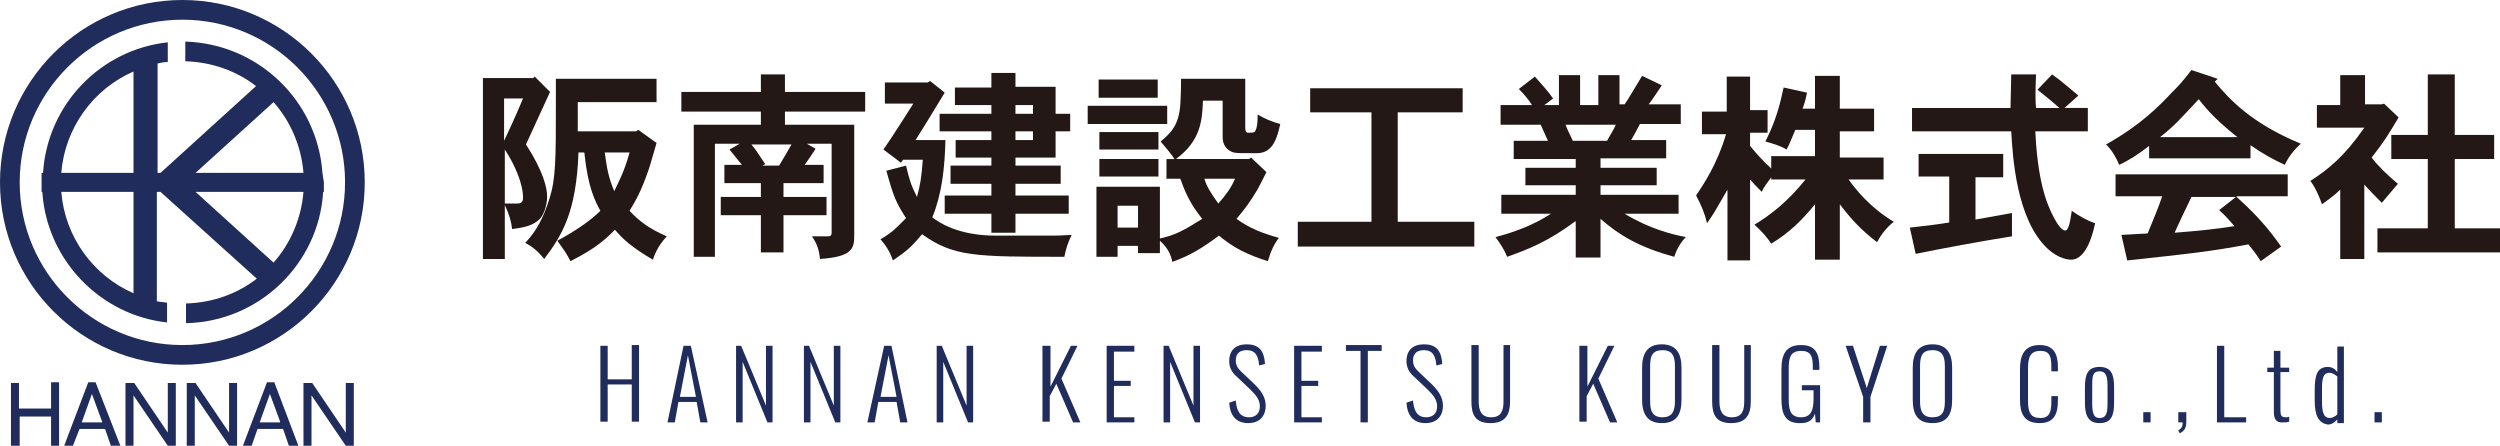
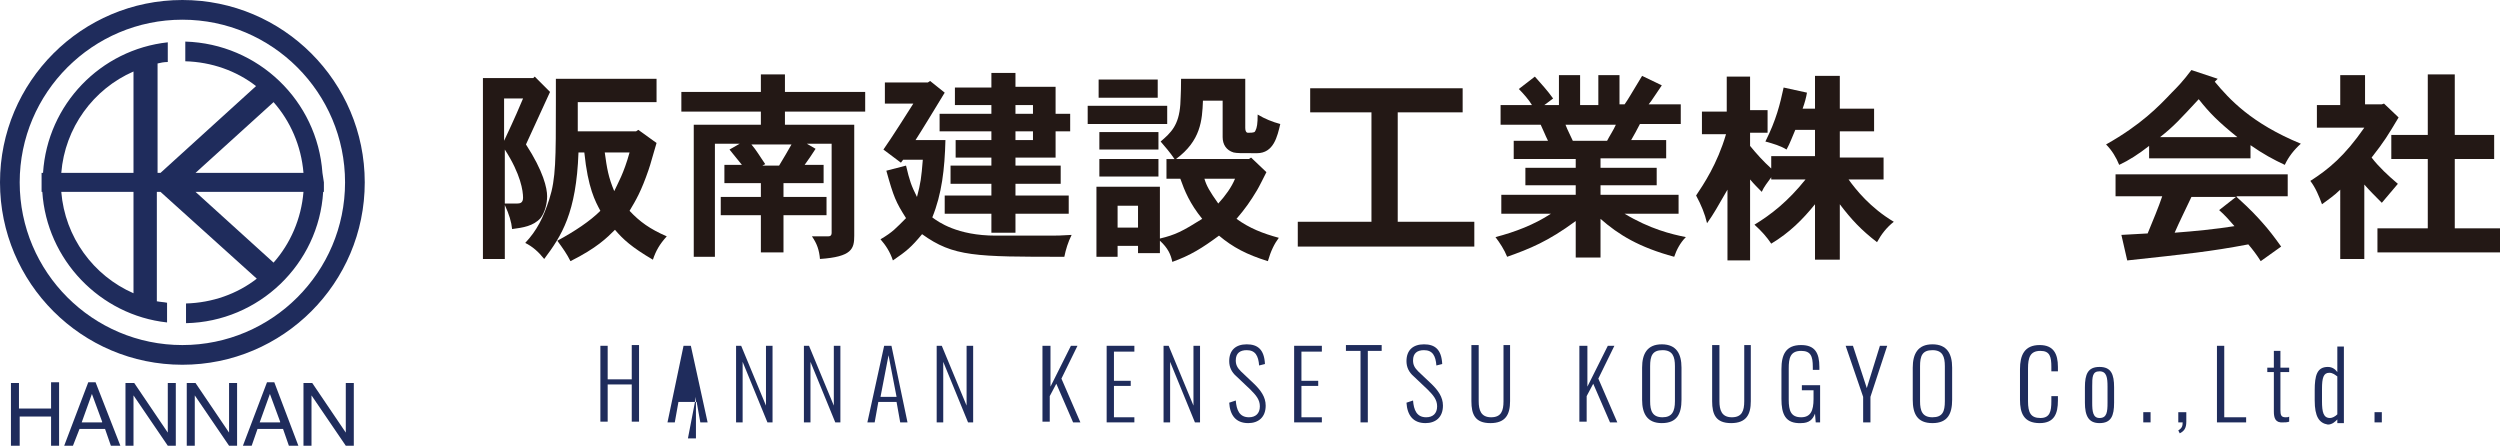
<svg xmlns="http://www.w3.org/2000/svg" version="1.1" id="レイヤー_1" x="0px" y="0px" viewBox="0 0 342.7 61.1" style="enable-background:new 0 0 342.7 61.1;" xml:space="preserve">
  <style type="text/css">
	.st0{fill:#1F2C5C;}
	.st1{fill:#231815;}
</style>
  <g>
    <g>
      <g>
        <path class="st0" d="M44.2,23.7c-0.7-9.9-8.8-17.7-18.8-18v2.7c3.6,0.1,7,1.3,9.7,3.4L22,23.7h-0.4V8.7c0.4-0.1,0.9-0.2,1.4-0.2     V5.8c-9.2,1-16.5,8.5-17.1,17.9H5.7V25v1.3h0.1c0.6,9.3,7.9,16.9,17.1,17.9v-2.7c-0.5-0.1-0.9-0.1-1.4-0.2V26.3H22l13.2,11.9     c-2.7,2.1-6.1,3.3-9.7,3.4v2.7c10-0.2,18.2-8.1,18.8-18h0.1V25L44.2,23.7L44.2,23.7z M18.3,40.2c-5.5-2.4-9.4-7.7-9.9-13.9h9.9     V40.2z M18.3,23.7H8.4c0.5-6.2,4.4-11.5,9.9-13.9V23.7z M37.5,36l-10.7-9.7h14.8C41.3,30,39.8,33.4,37.5,36z M26.8,23.7L37.5,14     c2.3,2.6,3.8,6,4.1,9.7H26.8z" />
        <path class="st0" d="M25,0C11.2,0,0,11.2,0,25s11.2,25,25,25s25-11.2,25-25S38.8,0,25,0z M25,47.3c-12.3,0-22.3-10-22.3-22.3     c0-12.3,10-22.3,22.3-22.3c12.3,0,22.3,10,22.3,22.3C47.3,37.3,37.3,47.3,25,47.3z" />
      </g>
      <g>
        <path class="st0" d="M8.1,61.1H7v-4H2.7v4H1.5v-8.6h1.1V56H7v-3.6h1.1V61.1z" />
        <path class="st0" d="M16.5,61.1h-1.3l-0.8-2.3h-3.5L10,61.1H8.8l3.3-8.7h1L16.5,61.1z M14,57.8L12.6,54l-1.4,3.9H14z" />
        <path class="st0" d="M24.1,61.1h-1.1l-4.7-6.9c0,0,0,1.2,0,2.3v4.6h-1.1v-8.6h1.2l4.6,6.8c0,0,0-1.1,0-2.2v-4.6h1.1V61.1z" />
        <path class="st0" d="M32.5,61.1h-1.1l-4.7-6.9c0,0,0,1.2,0,2.3v4.6h-1.1v-8.6h1.2l4.6,6.8c0,0,0-1.1,0-2.2v-4.6h1.1V61.1z" />
        <path class="st0" d="M40.9,61.1h-1.3l-0.8-2.3h-3.5l-0.8,2.3h-1.2l3.3-8.7h1L40.9,61.1z M38.4,57.8L37,54l-1.4,3.9H38.4z" />
        <path class="st0" d="M48.5,61.1h-1.1l-4.7-6.9c0,0,0,1.2,0,2.3v4.6h-1.1v-8.6h1.2l4.6,6.8c0,0,0-1.1,0-2.2v-4.6h1.1V61.1z" />
      </g>
    </g>
    <g>
      <g>
        <path class="st1" d="M75.4,12.6c-1.5,3.3-1.7,3.7-3.3,7.2c2.4,3.7,2.9,6,2.9,7.1c0,1-0.3,2.2-0.9,3c-1,1.1-2.4,1.3-3.9,1.5     c-0.1-1-0.4-2-1-3.3v7.4h-3V10.7h6.9l0.2-0.2L75.4,12.6z M69.1,19.3c0.5-1.1,1.3-2.7,2.6-5.8h-2.6V19.3z M69.1,27.9h1.8     c0.4,0,0.8-0.1,0.8-0.8c0-0.9-0.3-3.2-2.5-6.6V27.9z M90,10.9V14H79.2v4h8l0.3-0.2l2.5,1.8c-0.2,0.6-0.9,3.2-1.1,3.7     c-1,2.9-1.7,4.1-2.6,5.6c1.4,1.5,2.8,2.5,5.1,3.5c-1,1.1-1.5,2-1.9,3.2c-2.9-1.7-4.1-2.8-5.2-4.1c-1.1,1.1-2.5,2.5-6.1,4.3     c-0.5-1-1-1.7-1.8-2.8c2.4-1.3,4.5-2.7,5.9-4.1c-0.7-1.3-1.7-3.1-2.2-8h-0.8c-0.3,8.3-2.3,11.4-4.7,14.6c-0.8-1-1.6-1.7-2.6-2.2     c1.6-1.7,2.5-3.5,3.3-6c0.9-2.8,0.9-5.5,0.9-13.2v-3.3H90z M82.9,20.9c0.3,2.2,0.5,3.4,1.3,5.3c0.5-1.1,1.3-2.4,2.1-5.3H82.9z" />
        <path class="st1" d="M107.6,10.2v2.4h11v2.7h-11v1.8h9.5v15.2c0,1.8-0.3,2.9-4.7,3.2c-0.1-1.2-0.4-2.1-1.1-3.1h2.2     c0.3,0,0.5-0.1,0.5-0.5V19.7h-3.4l1.2,0.7c-0.5,0.8-1,1.5-1.5,2.2h2.6v2.5h-5.5v1.9h5.9v2.5h-5.9v5.1h-3.1v-5.1h-5.5v-2.5h5.5     v-1.9h-5v-2.5h2.4c-0.6-0.7-1.1-1.4-1.7-2.1l1.4-0.8H98v15.5h-2.9V17.1h9.2v-1.8H93.4v-2.7h10.9v-2.4H107.6z M104.5,22.7h2.3     c0.6-1,1.2-2,1.7-2.9H103c0.7,0.8,1.2,1.7,1.9,2.7L104.5,22.7z" />
        <path class="st1" d="M127.5,11.1l2,1.6c-0.6,1-3.4,5.6-4,6.5h4.1c-0.1,4-0.5,7.4-1.8,10.6c0.8,0.6,3.4,2.5,8.7,2.5h7.3     c1,0,1.6,0,3.1-0.1c-0.5,1-0.8,2-1,3c-12.2,0-15.2,0-19.5-3.1c-1.5,1.8-2.1,2.3-4,3.6c-0.4-1.2-1-2.1-1.7-2.9     c1.7-1,2.1-1.5,3.5-2.9c-1.4-2.2-1.7-2.9-2.7-6.5l2.7-0.7c0.5,2.1,0.7,2.7,1.5,4.3c0.5-1.9,0.6-2.6,0.8-5.1h-2.7l-0.3,0.4     l-2.4-1.8c1-1.4,3.6-5.5,4.1-6.3h-3.9v-2.9h5.9L127.5,11.1z M139.2,9.9v2h5.5v3.7h2V18h-2v3.6h-5.5v1.1h6.2v2.5h-6.2v1.6h7.3v2.5     h-7.3v2.6h-3.3v-2.6h-6.4v-2.5h6.4v-1.6h-5.6v-2.5h5.6v-1.1H131v-2.4h4.9V18h-7.1v-2.4h7.1v-1.2h-5V12h5v-2H139.2z M139.2,14.4     v1.2h2.4v-1.2H139.2z M139.2,18v1.2h2.4V18H139.2z" />
        <path class="st1" d="M160,14.4V17h-10.9v-2.5H160z M159,32.7c2.1-0.5,3.1-1,5.8-2.7c-1.7-2.1-2.4-3.8-3-5.5h-1.9v-2.7h1.1     c-0.6-0.9-1.3-1.7-1.9-2.4c1.4-1.2,2.5-2.2,2.7-5.1c0-0.6,0.1-1.2,0.1-3.5h8.8v6.7c0,0.7,0.3,0.7,0.4,0.7c0.9,0,0.9-0.1,1-0.3     c0.2-0.4,0.3-0.9,0.3-2.2c1,0.6,2,1,3.1,1.3c-0.4,1.7-0.9,4-3.2,4c-2.4,0-2.7,0-3.2-0.1c-1-0.3-1.5-1.1-1.5-2.1v-5h-2.7     c-0.1,2.7-0.3,5.5-3.7,8h10l0.3-0.2l2.1,2c-0.2,0.4-1.1,2.2-1.3,2.5c-0.9,1.5-1.6,2.5-2.8,3.9c1.8,1.3,3.6,2,5.8,2.6     c-0.6,0.8-1.1,1.8-1.5,3.2c-2.9-0.9-4.8-1.9-6.7-3.5c-2.3,1.7-3.9,2.7-6.4,3.6c-0.2-1-0.6-1.9-1.7-2.9v1.7h-3v-1h-2.8v1.5h-2.9     v-9.6h8.7V32.7z M158.7,10.9v2.5h-8.1v-2.5H158.7z M158.8,18.1v2.4h-8.1v-2.4H158.8z M158.8,21.8v2.4h-8.1v-2.4H158.8z      M153.2,28.2v3h2.8v-3H153.2z M165.1,24.5c0.3,1,0.7,1.7,1.9,3.4c1-1.1,1.8-2.2,2.3-3.4H165.1z" />
        <path class="st1" d="M200.5,12.1v3.3h-8.9v15h10.5v3.4h-24.2v-3.4h10.1v-15h-8.4v-3.3H200.5z" />
        <path class="st1" d="M222,10.2v4.1h0.7c0.5-0.7,0.7-1.1,2.4-3.9l2.7,1.3c-0.3,0.4-1.5,2.3-1.8,2.6h4.4v2.7h-5.6     c-0.4,0.8-0.8,1.5-1.2,2.2h4.8v2.5h-9V23h7.7v2.4h-7.7v1.3h10.7v2.6h-7.4c3.5,2.1,6.4,2.8,8.4,3.2c-0.8,0.8-1.3,1.8-1.6,2.7     c-4.8-1.3-7.6-3-10.1-5.2v5.3H216v-5c-3.8,2.8-6.3,3.8-9.4,4.9c-0.4-1-1-1.9-1.6-2.7c2.7-0.7,5.3-1.7,7.6-3.2h-6.8v-2.6H216v-1.3     h-6.9V23h6.9v-1.2h-8.5v-2.5h4.7c-0.4-0.8-0.7-1.6-1-2.2h-5.5v-2.7h4.3c-0.4-0.7-1.2-1.6-1.8-2.2l2.2-1.7c0.8,0.9,1.8,2,2.5,3     l-1.2,0.9h2v-4.1h2.9v4.1h2.5v-4.1H222z M214.6,17.1c0.3,0.8,0.7,1.5,1,2.2h4.7c0.3-0.6,0.9-1.5,1.2-2.2H214.6z" />
        <path class="st1" d="M239.9,10.3v4.8h2.4v3.1h-2.4V20c0.9,1.1,1.8,2.1,2.9,3.1v-1.7h6v-3.6h-2.7c-0.4,0.9-0.7,1.8-1.2,2.7     c-0.8-0.5-1.8-0.8-2.9-1.1c1.5-3,2-5.1,2.5-7.4l3.2,0.7c-0.1,0.6-0.3,1.4-0.6,2.2h1.7v-4.5h3.4v4.5h4.7v3.1h-4.7v3.6h6v3h-4.8     c1,1.4,3,3.9,6.2,5.8c-1,0.8-1.7,1.7-2.3,2.8c-2.2-1.7-3.5-3.1-5.1-5.2v7.6h-3.4v-7.6c-1.7,2.1-3.5,3.9-6,5.4     c-0.6-0.9-1.3-1.7-2.3-2.6c2.3-1.4,4.6-3.2,7-6.2h-4.7v-0.3c-0.5,0.7-1,1.3-1.3,2c-0.5-0.5-1.1-1.1-1.6-1.7v11.1h-3.1v-9.7     c-1.4,2.4-1.8,3.2-2.8,4.6c-0.3-1.3-0.8-2.5-1.5-3.8c1-1.5,2.9-4.3,4.1-8.4h-3.3v-3.1h3.4v-4.8H239.9z" />
-         <path class="st1" d="M274.6,21.2v3.1h-3.8v5.8c1.6-0.3,3.4-0.6,5-0.9v3.2c-3.9,0.6-9.8,1.7-13.2,2.4l-0.8-3.6     c1.8-0.2,3.6-0.4,5.4-0.7v-6.3H263v-3.1H274.6z M283,14.8h3.2V18H279c0.1,2.2,0.4,5.9,1.3,8.8c0.5,1.7,1.9,4.8,2.8,4.8     c0.5,0,0.7-1.4,0.9-2.7c1,0.7,2,1.3,3.2,1.7c-0.6,2.9-1.7,5-3.3,5c-0.3,0-1.7-0.1-3.2-1.5c-4.3-4-4.8-12.6-5-16.1h-13.6v-3.2     h13.5l0.1-4.6h3.4c-0.1,2.3-0.1,3.7,0,4.6l3.2,0c-1-0.9-2-1.7-3-2.5l2-2.1c1.3,0.9,2.5,2,3.6,2.9L283,14.8z" />
        <path class="st1" d="M304,10.8l-0.4,0.4c2,2.4,5,5.7,11.8,8.5c-0.9,0.8-1.7,1.8-2.2,2.9c-1.5-0.7-3-1.5-4.7-2.7v1.8h-13.9v-1.7     c-1.4,1.1-2.8,2-4.1,2.6c-0.4-1-1-2-1.8-2.8c4.8-2.7,7.2-5.2,9-7.1c0.7-0.7,1.5-1.5,2.7-3.1L304,10.8z M306.6,27     c2,1.8,2.8,2.7,3.6,3.6c0.8,0.9,1.5,1.8,2.5,3.2l-2.8,2c-0.5-0.8-1.1-1.6-1.7-2.3c-5.3,1-8.3,1.3-16.6,2.2l-0.8-3.5l3.6-0.2     c0.7-1.7,1.5-3.6,2-5.1h-6.4v-3h23.6v3H306.6z M306.7,18.8c-2.6-2.1-3.8-3.3-5.3-5.2c-2.6,2.8-3.4,3.7-5.3,5.2H306.7z M306.5,27     h-6.1c-0.7,1.5-1.7,3.5-2.3,4.9c2.7-0.2,5.7-0.5,8.2-0.9c-0.6-0.7-1.3-1.5-2.1-2.2L306.5,27z" />
        <path class="st1" d="M324.2,10.2v4.1h2.3l0.3-0.1l2,1.9c-1.5,2.5-1.9,3.2-3.7,5.5c1,1.3,2.3,2.5,3.6,3.6     c-0.7,0.8-1.5,1.8-2.2,2.6c-0.8-0.8-1.7-1.7-2.4-2.5v10.2h-3.3V26c-0.8,0.8-1.7,1.4-2.5,2c-0.4-1.1-0.9-2.3-1.6-3.2     c2.5-1.6,4.7-3.4,7.4-7.3h-6.5v-3.1h3.2v-4.1H324.2z M336.5,10.2v8.3h5.4v3.3h-5.4v9.5h6.2v3.3h-16.8v-3.3h6.9v-9.5h-5v-3.3h5     v-8.3H336.5z" />
      </g>
      <g>
        <path class="st0" d="M82.3,47.4h1V52h3.3v-4.7h1v10.5h-1v-5.1h-3.3v5.1h-1V47.4z" />
-         <path class="st0" d="M93.7,47.4h1L97,57.9h-1l-0.5-2.8H93l-0.5,2.8h-1L93.7,47.4z M95.4,54.4l-1.1-5.7l-1.1,5.7H95.4z" />
+         <path class="st0" d="M93.7,47.4h1L97,57.9h-1l-0.5-2.8H93l-0.5,2.8h-1L93.7,47.4z M95.4,54.4l-1.1,5.7H95.4z" />
        <path class="st0" d="M100.9,47.4h0.7l3.4,8.2v-8.2h0.9v10.5h-0.7l-3.4-8.3v8.3h-0.9V47.4z" />
        <path class="st0" d="M110.2,47.4h0.7l3.4,8.2v-8.2h0.9v10.5h-0.7l-3.4-8.3v8.3h-0.9V47.4z" />
        <path class="st0" d="M121.2,47.4h1l2.2,10.5h-1l-0.5-2.8h-2.5l-0.5,2.8h-1L121.2,47.4z M122.9,54.4l-1.1-5.7l-1.1,5.7H122.9z" />
        <path class="st0" d="M128.4,47.4h0.7l3.4,8.2v-8.2h0.9v10.5h-0.7l-3.4-8.3v8.3h-0.9V47.4z" />
        <path class="st0" d="M143,47.4h1v5.6l2.8-5.6h0.9l-2.2,4.5l2.6,6h-1l-2.3-5.3l-0.9,1.7v3.5h-1V47.4z" />
        <path class="st0" d="M151.7,47.4h3.8v0.8h-2.8v4h2.3v0.7h-2.3v4.3h2.8v0.7h-3.8V47.4z" />
        <path class="st0" d="M159.5,47.4h0.7l3.4,8.2v-8.2h0.9v10.5h-0.7l-3.4-8.3v8.3h-0.9V47.4z" />
        <path class="st0" d="M168.5,55.2l0.9-0.3c0.1,1.3,0.5,2.3,1.8,2.3c0.9,0,1.5-0.5,1.5-1.5c0-0.9-0.5-1.5-1.3-2.3l-1.9-1.8     c-0.7-0.6-1-1.3-1-2.1c0-1.5,0.9-2.3,2.4-2.3c1.5,0,2.4,0.7,2.5,2.7l-0.8,0.2c-0.1-1.3-0.5-2.1-1.7-2.1c-0.9,0-1.5,0.4-1.5,1.4     c0,0.6,0.2,1,0.7,1.5l1.9,1.8c0.8,0.8,1.5,1.7,1.5,2.9c0,1.6-1,2.4-2.4,2.4C169.4,58,168.6,56.9,168.5,55.2z" />
        <path class="st0" d="M177.4,47.4h3.8v0.8h-2.8v4h2.3v0.7h-2.3v4.3h2.8v0.7h-3.8V47.4z" />
        <path class="st0" d="M186.5,48.1h-2v-0.8h4.9v0.8h-1.9v9.8h-1V48.1z" />
        <path class="st0" d="M192.8,55.2l0.9-0.3c0.1,1.3,0.5,2.3,1.8,2.3c0.9,0,1.5-0.5,1.5-1.5c0-0.9-0.5-1.5-1.3-2.3l-1.9-1.8     c-0.7-0.6-1-1.3-1-2.1c0-1.5,0.9-2.3,2.4-2.3c1.5,0,2.4,0.7,2.5,2.7l-0.8,0.2c-0.1-1.3-0.5-2.1-1.7-2.1c-0.9,0-1.5,0.4-1.5,1.4     c0,0.6,0.2,1,0.7,1.5l1.9,1.8c0.8,0.8,1.5,1.7,1.5,2.9c0,1.6-1,2.4-2.4,2.4C193.7,58,192.9,56.9,192.8,55.2z" />
        <path class="st0" d="M201.7,55v-7.7h1v7.7c0,1.2,0.3,2.2,1.7,2.2c1.4,0,1.7-0.9,1.7-2.2v-7.7h0.9V55c0,1.8-0.6,3-2.7,3     C202.2,58,201.7,56.8,201.7,55z" />
        <path class="st0" d="M216.6,47.4h1v5.6l2.8-5.6h0.9l-2.2,4.5l2.6,6h-1l-2.3-5.3l-0.9,1.7v3.5h-1V47.4z" />
        <path class="st0" d="M225.1,54.8v-4.4c0-1.9,0.7-3.2,2.7-3.2c2,0,2.7,1.3,2.7,3.2v4.4c0,1.9-0.6,3.2-2.7,3.2     C225.8,58,225.1,56.7,225.1,54.8z M229.6,55v-4.8c0-1.3-0.3-2.2-1.7-2.2c-1.4,0-1.7,0.8-1.7,2.2V55c0,1.3,0.3,2.2,1.7,2.2     C229.2,57.2,229.6,56.4,229.6,55z" />
        <path class="st0" d="M234.7,55v-7.7h1v7.7c0,1.2,0.3,2.2,1.7,2.2c1.4,0,1.7-0.9,1.7-2.2v-7.7h0.9V55c0,1.8-0.6,3-2.7,3     C235.2,58,234.7,56.8,234.7,55z" />
        <path class="st0" d="M244.2,54.7v-4.1c0-2,0.6-3.3,2.7-3.3c1.9,0,2.5,1.1,2.5,3v0.4h-0.9v-0.4c0-1.5-0.3-2.2-1.6-2.2     c-1.5,0-1.7,1-1.7,2.4v4.3c0,1.5,0.3,2.4,1.7,2.4c1.3,0,1.7-0.9,1.7-2.5v-1.2h-1.6v-0.7h2.5v5.1h-0.6l-0.1-1.2     c-0.3,0.8-0.8,1.3-1.9,1.3C244.7,58.1,244.2,56.7,244.2,54.7z" />
        <path class="st0" d="M255.4,54.4l-2.4-7h1l1.9,5.8l1.8-5.8h1l-2.3,7v3.5h-1V54.4z" />
        <path class="st0" d="M262.2,54.8v-4.4c0-1.9,0.7-3.2,2.7-3.2c2,0,2.7,1.3,2.7,3.2v4.4c0,1.9-0.6,3.2-2.7,3.2     C262.8,58,262.2,56.7,262.2,54.8z M266.6,55v-4.8c0-1.3-0.3-2.2-1.7-2.2c-1.4,0-1.7,0.8-1.7,2.2V55c0,1.3,0.3,2.2,1.7,2.2     C266.3,57.2,266.6,56.4,266.6,55z" />
        <path class="st0" d="M276.9,54.8v-4.2c0-1.9,0.6-3.3,2.7-3.3c1.9,0,2.5,1.2,2.5,3v0.6h-0.9v-0.6c0-1.4-0.2-2.2-1.5-2.2     c-1.4,0-1.7,0.9-1.7,2.4v4.5c0,1.6,0.4,2.3,1.7,2.3c1.3,0,1.5-0.9,1.5-2.3v-0.7h0.9v0.6c0,1.8-0.5,3.1-2.5,3.1     C277.4,58,276.9,56.6,276.9,54.8z" />
        <path class="st0" d="M285.8,55.2v-2.1c0-1.8,0.4-2.8,2-2.8c1.6,0,2,1,2,2.8v2.1c0,1.8-0.4,2.8-2,2.8     C286.3,58,285.8,57,285.8,55.2z M288.9,55.2v-2.2c0-1.2-0.1-2.1-1.1-2.1c-1,0-1,0.8-1,2.1v2.2c0,1.2,0.1,2.1,1,2.1     C288.8,57.3,288.9,56.5,288.9,55.2z" />
        <path class="st0" d="M293.8,56.5h1v1.4h-1V56.5z" />
        <path class="st0" d="M298.6,59c0.5-0.3,0.6-0.6,0.6-1.1h-0.6v-1.4h1.1v1.3c0,0.9-0.3,1.3-0.9,1.6L298.6,59z" />
        <path class="st0" d="M303.9,47.4h1v9.8h3v0.7h-4V47.4z" />
        <path class="st0" d="M311.7,56.4V51h-0.9v-0.6h0.9v-2.3h0.9v2.3h1.2V51h-1.2v5.2c0,0.7,0.1,1,0.7,1c0.2,0,0.4,0,0.5-0.1v0.7     c-0.3,0.1-0.5,0.1-0.8,0.1C311.9,58,311.7,57.3,311.7,56.4z" />
        <path class="st0" d="M317.3,54.9v-1.4c0-2,0.3-3.2,1.8-3.2c0.6,0,1,0.3,1.3,0.7v-3.5h0.9v10.5h-0.9v-0.5     c-0.3,0.3-0.7,0.7-1.3,0.7C317.9,58,317.3,57.1,317.3,54.9z M320.4,56.8v-5.2c-0.3-0.2-0.6-0.5-1.1-0.5c-0.8,0-1,0.7-1,2.2V55     c0,1.5,0.2,2.3,1.1,2.3C319.7,57.3,320.1,57.1,320.4,56.8z" />
        <path class="st0" d="M325.5,56.5h1v1.4h-1V56.5z" />
      </g>
    </g>
  </g>
</svg>